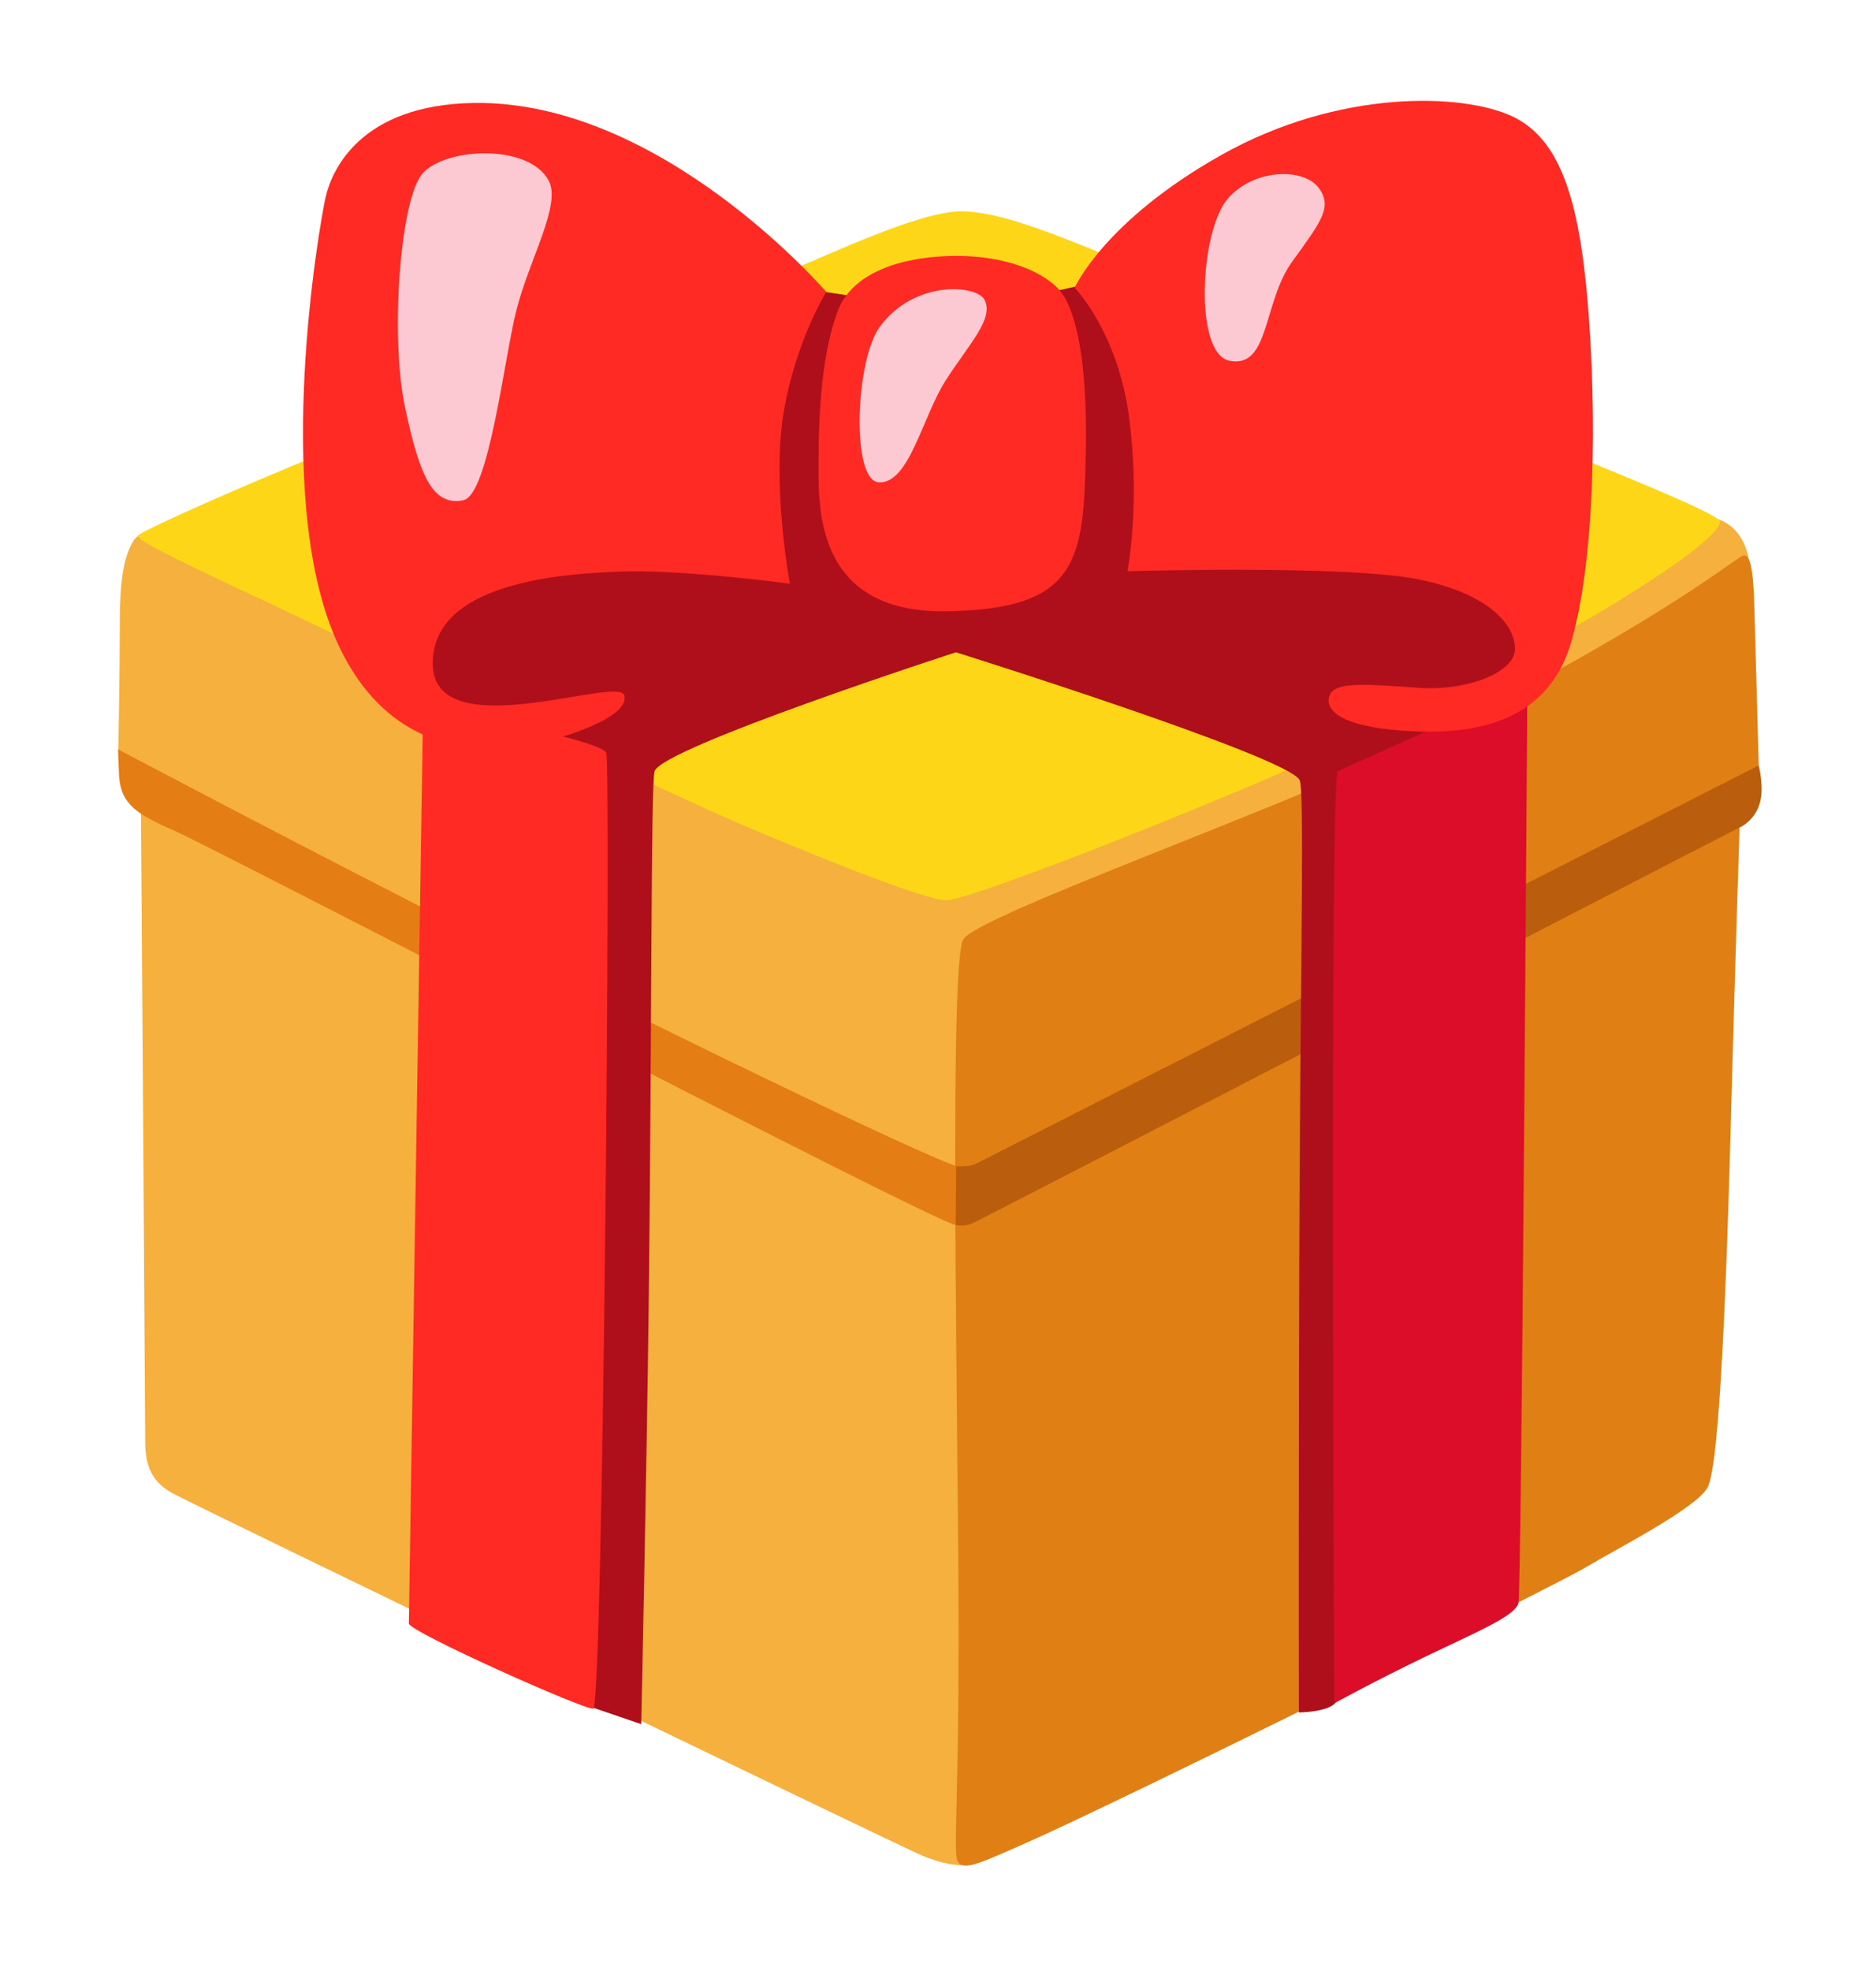
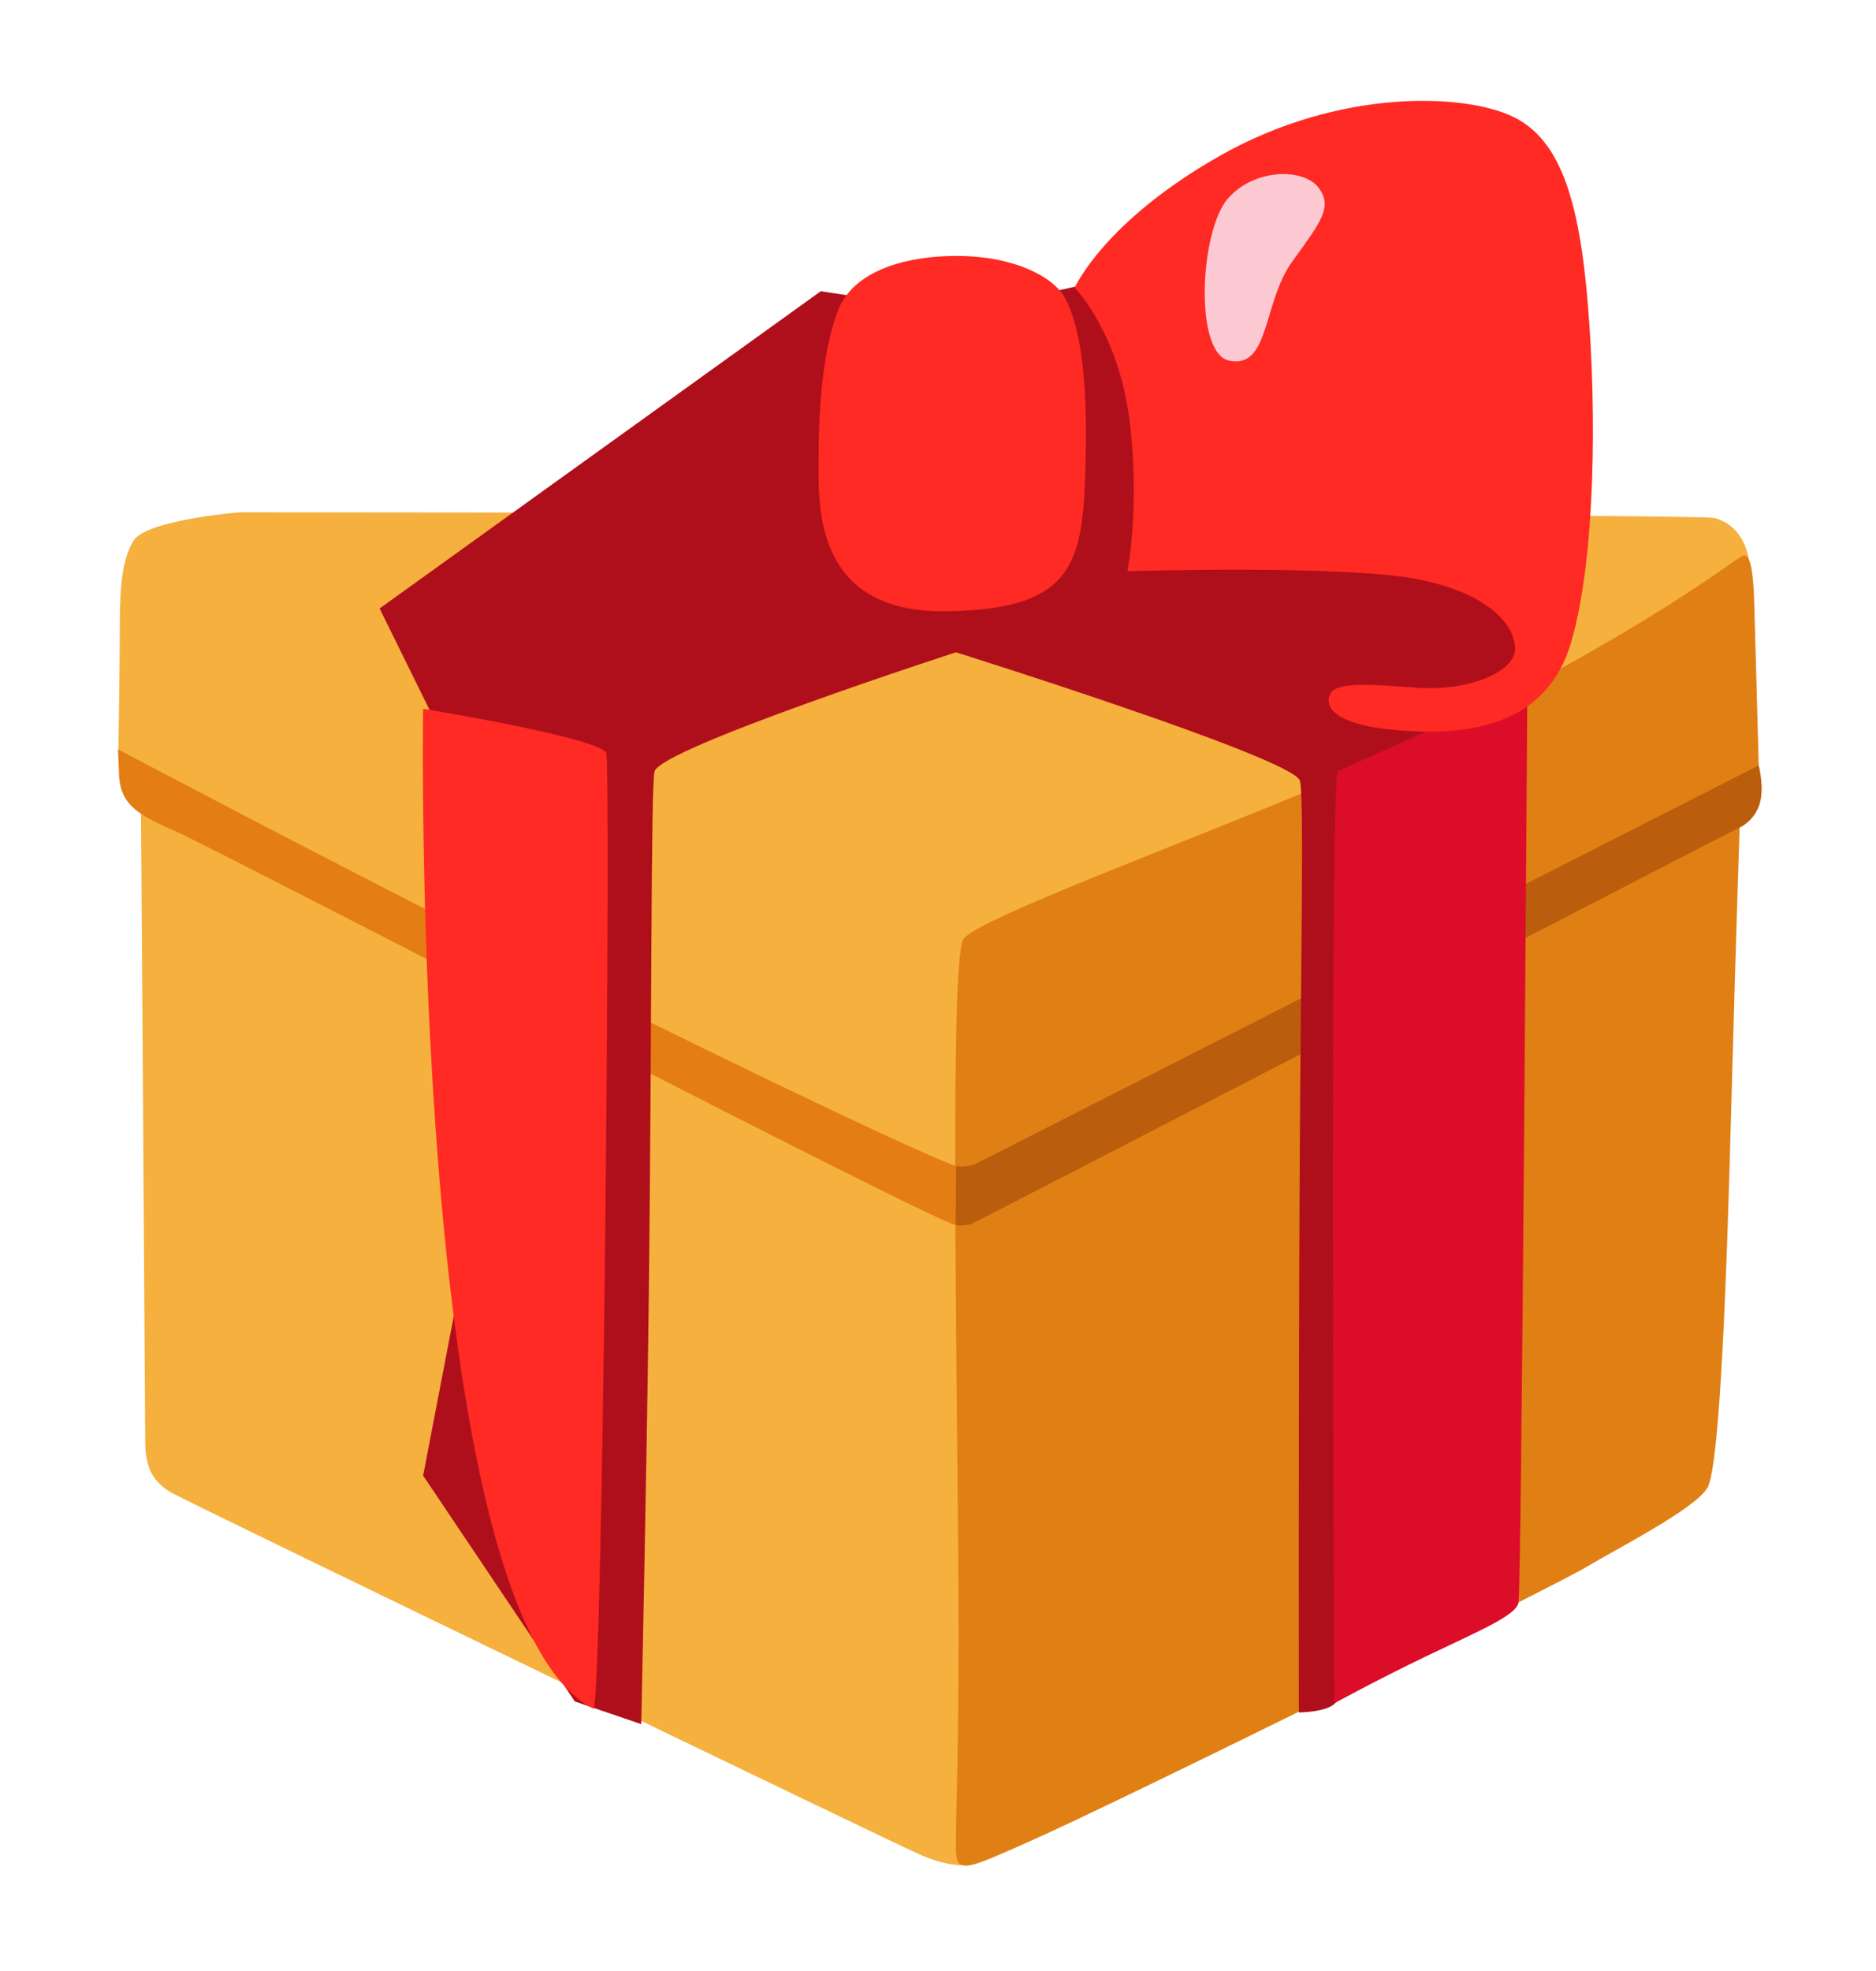
<svg xmlns="http://www.w3.org/2000/svg" width="20" height="21" viewBox="0 0 20 21" fill="none">
  <path d="M2.563 5.458C2.563 5.458 1.555 5.537 1.421 5.764C1.285 5.991 1.277 6.339 1.277 6.722C1.277 7.106 1.262 7.987 1.262 7.987L1.502 8.505C1.502 8.505 1.548 15.097 1.548 15.302C1.548 15.505 1.548 15.753 1.841 15.911C2.135 16.069 9.601 19.675 9.834 19.772C10.185 19.917 10.352 19.863 10.352 19.863L18.648 5.989C18.648 5.989 18.621 5.609 18.276 5.519C18.077 5.469 2.563 5.458 2.563 5.458Z" fill="#F5B03E" />
  <path d="M10.263 10.019C10.136 10.367 10.194 13.97 10.216 16.591C10.238 19.209 10.149 19.752 10.216 19.842C10.283 19.933 10.466 19.845 10.983 19.616C11.944 19.191 16.56 16.906 16.899 16.703C17.238 16.5 18.066 16.08 18.202 15.853C18.338 15.627 18.411 13.519 18.456 11.827C18.502 10.133 18.547 8.778 18.547 8.778L18.75 8.169C18.75 8.169 18.706 6.522 18.699 6.341C18.685 6.041 18.652 5.886 18.575 5.923C18.466 5.975 17.553 6.723 15.138 7.899C13.621 8.634 10.35 9.778 10.263 10.019Z" fill="#E07F14" />
-   <path d="M10.283 2.252C9.607 2.22 7.755 3.291 5.971 3.877C4.186 4.463 1.493 5.641 1.469 5.709C1.447 5.777 2.553 6.272 3.26 6.611C4.099 7.013 7.302 8.53 7.888 8.778C8.475 9.027 9.875 9.608 10.1 9.591C10.416 9.569 13.397 8.394 14.91 7.672C16.422 6.95 18.313 5.831 18.338 5.559C18.349 5.438 15.557 4.395 14.164 3.766C11.477 2.549 10.778 2.275 10.283 2.252Z" fill="#FDD717" />
  <path d="M1.27 8.277C1.294 8.57 1.455 8.675 1.864 8.853C2.273 9.031 10.012 13.052 10.191 13.052C10.369 13.052 10.422 12.414 10.227 12.431C10.12 12.441 7.578 11.233 5.203 10.027C3.188 9.005 1.258 7.984 1.258 7.984L1.27 8.277Z" fill="#E37D14" />
  <path d="M18.75 8.155C18.75 8.155 10.486 12.358 10.405 12.399C10.323 12.439 10.194 12.425 10.194 12.425L10.188 13.052C10.188 13.052 10.264 13.069 10.35 13.042C10.4 13.027 18.511 8.828 18.547 8.816C18.583 8.803 18.739 8.709 18.772 8.511C18.8 8.352 18.75 8.155 18.75 8.155Z" fill="#BA5E0D" />
  <path d="M4.511 15.722L6.128 18.128L6.836 18.37C6.836 18.37 6.894 15.745 6.917 13.8C6.95 10.958 6.938 8.366 6.978 8.219C7.045 7.97 10.191 6.95 10.191 6.95C10.191 6.95 13.744 8.064 13.856 8.313C13.906 8.422 13.867 10.263 13.856 12.408C13.842 15.117 13.847 18.245 13.847 18.245C13.847 18.245 14.214 18.244 14.258 18.108C14.303 17.972 14.484 16.924 14.484 16.924L15.863 7.738L16.562 6.834L15.591 4.984L11.603 3.022L10.233 3.33L8.75 3.103L4.047 6.483L4.595 7.595L5.941 8.281L4.511 15.722Z" fill="#AF0F1B" />
  <path d="M14.261 8.217C14.175 8.406 14.225 18.148 14.225 18.148C14.225 18.148 14.655 17.911 15.208 17.645C15.758 17.381 16.154 17.217 16.188 17.08C16.222 16.942 16.283 7.308 16.283 7.308L14.261 8.217Z" fill="#DC0D28" />
-   <path d="M6.463 8.016C6.514 8.072 6.43 18.181 6.325 18.205C6.242 18.225 4.359 17.384 4.359 17.298C4.359 17.212 4.511 7.552 4.511 7.552C4.511 7.552 6.309 7.844 6.463 8.016Z" fill="#FF2A23" />
+   <path d="M6.463 8.016C6.514 8.072 6.43 18.181 6.325 18.205C4.359 17.212 4.511 7.552 4.511 7.552C4.511 7.552 6.309 7.844 6.463 8.016Z" fill="#FF2A23" />
  <path d="M10.194 2.727C9.674 2.727 9.099 2.875 8.932 3.311C8.765 3.747 8.727 4.395 8.727 4.88C8.727 5.344 8.652 6.531 10.082 6.513C11.512 6.494 11.554 5.964 11.576 4.795C11.594 3.82 11.465 3.347 11.335 3.144C11.219 2.961 10.835 2.727 10.194 2.727Z" fill="#FF2A23" />
-   <path d="M9.368 5.139C9.693 5.158 9.832 4.444 10.082 4.053C10.332 3.664 10.593 3.403 10.499 3.2C10.423 3.031 9.743 2.977 9.376 3.487C9.118 3.848 9.073 5.122 9.368 5.139Z" fill="#FCC9D2" />
  <path d="M11.457 3.066C11.457 3.066 11.918 3.534 12.038 4.453C12.159 5.372 12.02 6.086 12.02 6.086C12.02 6.086 14.31 6.017 15.101 6.169C15.88 6.32 16.152 6.664 16.152 6.914C16.152 7.164 15.64 7.366 15.12 7.328C14.599 7.291 14.248 7.262 14.182 7.394C14.116 7.525 14.21 7.728 14.934 7.783C15.657 7.839 16.493 7.736 16.752 6.836C17.012 5.936 17.021 4.376 16.929 3.253C16.837 2.13 16.634 1.487 16.131 1.244C15.601 0.989 14.274 0.947 13.021 1.651C11.768 2.356 11.457 3.066 11.457 3.066Z" fill="#FF2A23" />
  <path d="M14.055 1.997C13.892 1.788 13.369 1.794 13.089 2.117C12.792 2.461 12.726 3.769 13.108 3.844C13.539 3.928 13.461 3.222 13.777 2.786C14.086 2.359 14.212 2.202 14.055 1.997Z" fill="#FCC9D2" />
-   <path d="M8.809 3.111C8.809 3.111 7.055 1.066 5.05 1.097C3.844 1.116 3.538 1.811 3.472 2.098C3.406 2.386 2.906 5.245 3.573 6.794C4.241 8.342 5.625 7.941 5.842 7.891C6.12 7.825 6.713 7.622 6.656 7.408C6.6 7.194 4.633 7.964 4.614 7.083C4.595 6.202 6.006 6.108 6.656 6.089C7.306 6.07 8.42 6.219 8.42 6.219C8.42 6.219 8.225 5.152 8.355 4.391C8.484 3.63 8.809 3.111 8.809 3.111Z" fill="#FF2A23" />
-   <path d="M4.513 1.839C4.263 2.098 4.159 3.594 4.317 4.336C4.475 5.078 4.614 5.394 4.939 5.33C5.211 5.275 5.375 3.819 5.505 3.306C5.644 2.759 5.988 2.178 5.849 1.923C5.636 1.533 4.774 1.569 4.513 1.839Z" fill="#FCC9D2" />
</svg>